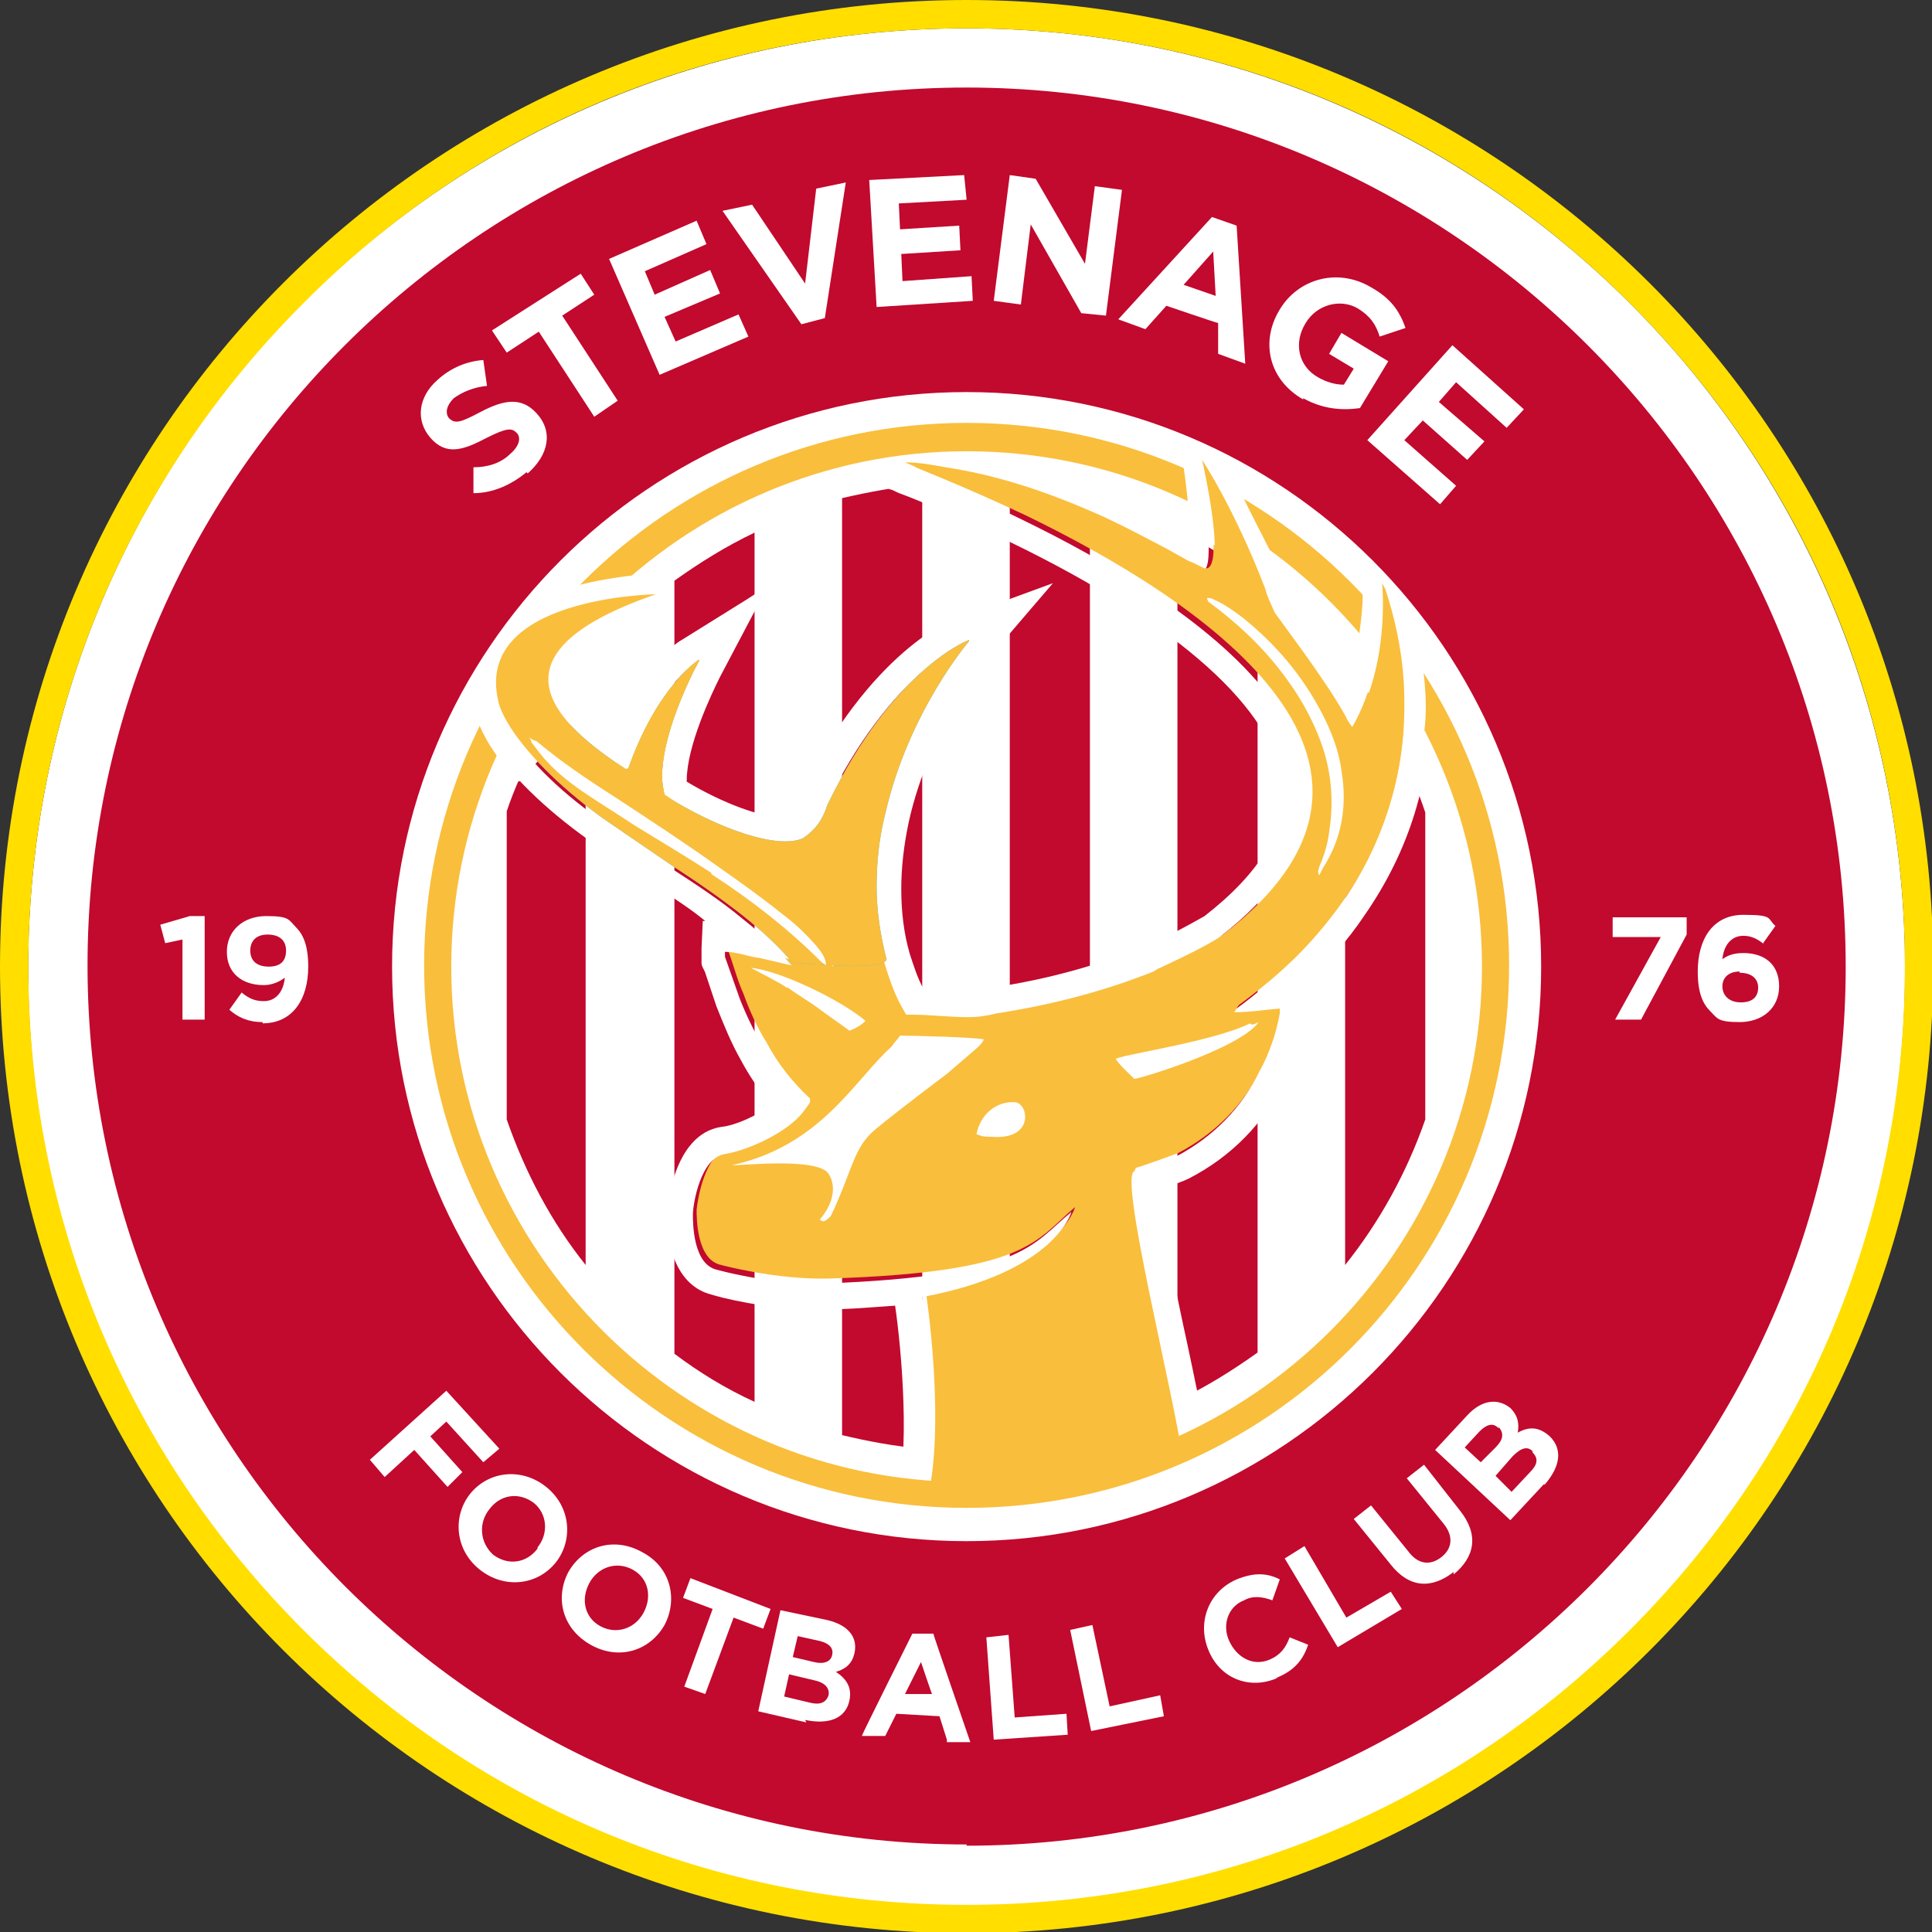
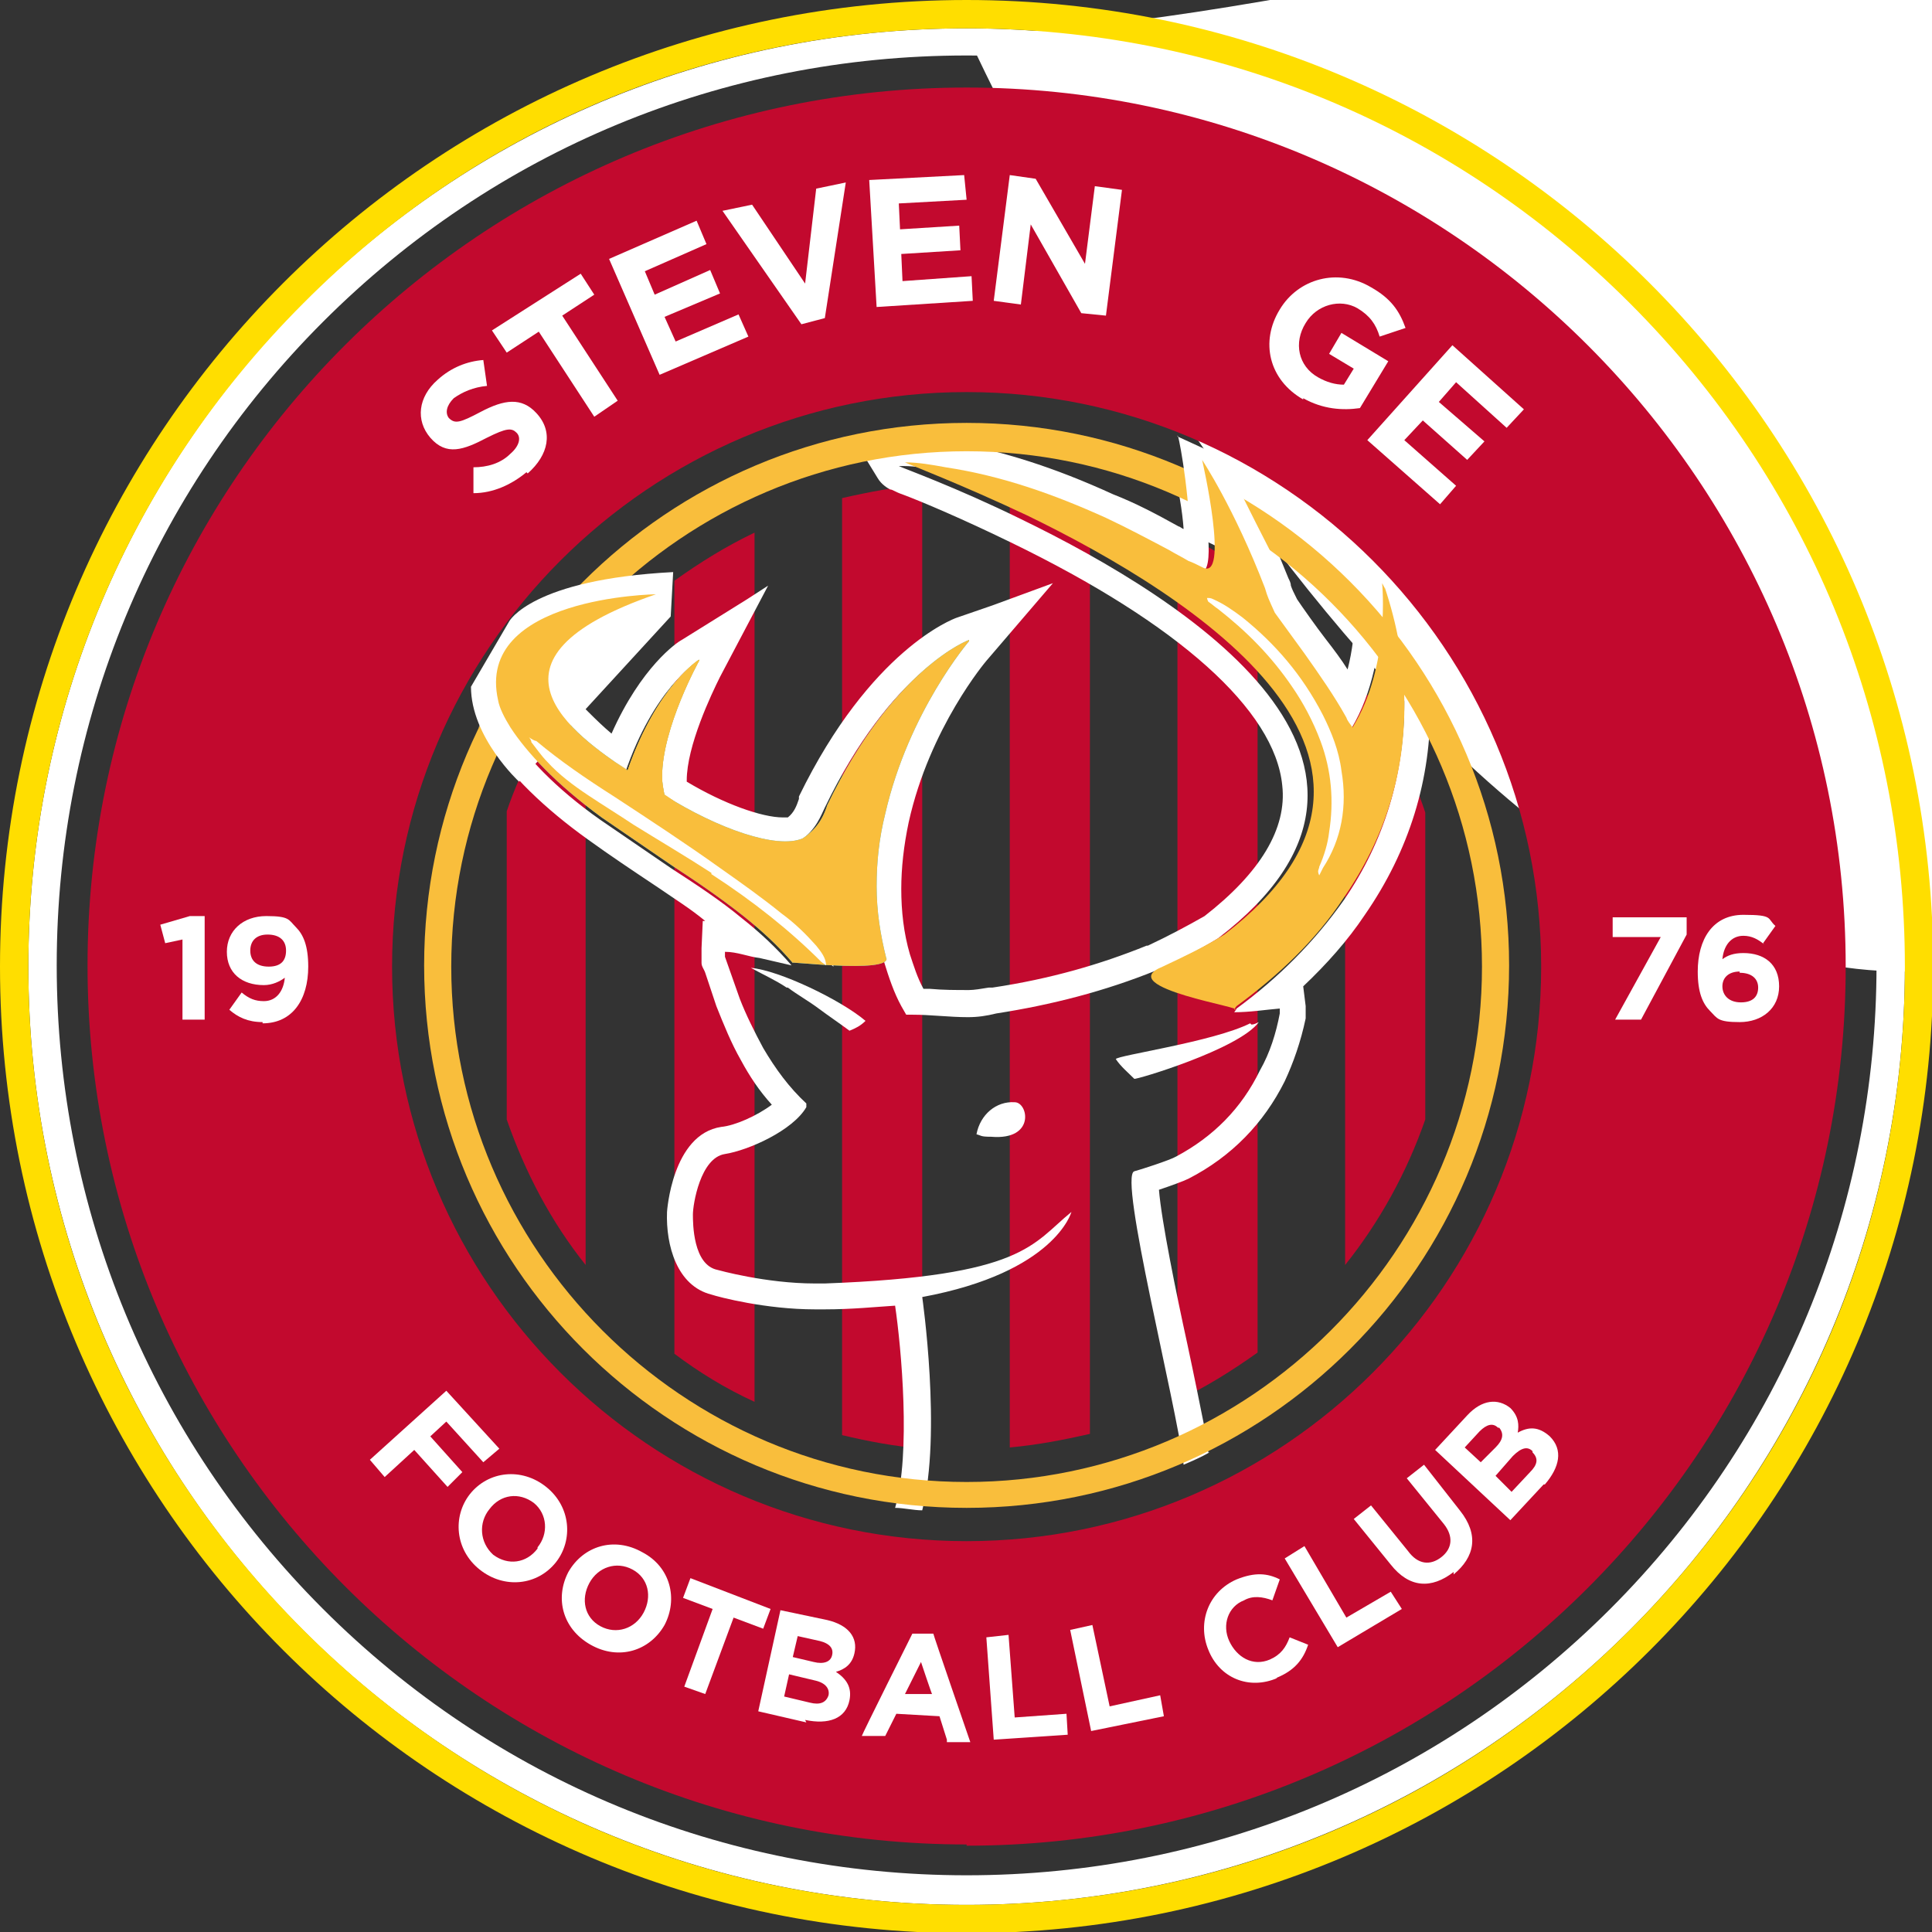
<svg xmlns="http://www.w3.org/2000/svg" version="1.1" viewBox="0 0 156.7 156.7">
  <rect x="0" y="0" width="156.7" height="156.7" fill="#333333" stroke="none" />
  <defs>
    <style>
      .st0 {
        fill: none;
      }

      .st1 {
        fill: #ffde00;
      }

      .st2 {
        fill: #1d1d1b;
      }

      .st3 {
        isolation: isolate;
      }

      .st4 {
        fill: #40c0f0;
      }

      .st5 {
        fill: #fff;
      }

      .st6 {
        fill: #f9be3c;
      }

      .st7 {
        fill: #c2092e;
      }

      .st8 {
        mix-blend-mode: multiply;
        opacity: 0;
      }

      .st9 {
        clip-path: url(#clippath);
      }
    </style>
    <clipPath id="clippath">
      <rect class="st0" x="34.5" y="14.8" width="89.6" height="26.7" />
    </clipPath>
  </defs>
  <g class="st3">
    <g id="Livello_1">
-       <path class="st5" d="M78.4,2.7C36.4,2.7,2.3,36.8,2.3,78.8s34.1,76.1,76.1,76.1,76.1-34.1,76.1-76.1S120.4,2.7,78.4,2.7" />
+       <path class="st5" d="M78.4,2.7s34.1,76.1,76.1,76.1,76.1-34.1,76.1-76.1S120.4,2.7,78.4,2.7" />
      <path class="st7" d="M109.2,55.8h1.3c2.2,3.1,3.9,6.5,5.1,10.1v24.9c-1.5,4.3-3.7,8.3-6.5,11.8v-46.9Z" />
      <path class="st7" d="M102,47v62.7c-2.1,1.5-4.2,2.8-6.5,3.9V43.1c2.4,1.1,4.5,2.4,6.5,3.9" />
      <path class="st7" d="M88.4,40.4v75.9c-2.2.5-4.3.9-6.5,1.1V39.3c2.3.2,4.4.6,6.5,1.1" />
      <path class="st7" d="M74.8,39.3v78.2c-2.3-.2-4.4-.6-6.5-1.1V40.4c2.2-.5,4.3-.9,6.5-1.1" />
      <path class="st7" d="M61.2,43.1v70.6c-2.4-1.1-4.5-2.4-6.5-3.9v-62.7c2.1-1.5,4.2-2.8,6.5-3.9" />
      <path class="st7" d="M43.3,60.6h4.2s0,42,0,42c-2.8-3.5-4.9-7.5-6.4-11.8v-25c.6-1.8,1.4-3.5,2.2-5.2" />
      <path class="st5" d="M78.4,4.5c19.7,0,38.3,7.7,52.2,21.6,13.9,13.9,21.6,32.5,21.6,52.2s-7.7,38.3-21.6,52.2c-13.9,13.9-32.5,21.6-52.2,21.6s-38.3-7.7-52.2-21.6c-13.9-13.9-21.6-32.5-21.6-52.2s7.7-38.3,21.6-52.2C40.1,12.2,58.6,4.5,78.4,4.5M78.4,2.3C36.3,2.3,2.3,36.3,2.3,78.4s34.1,76.1,76.1,76.1,76.1-34.1,76.1-76.1S120.4,2.3,78.4,2.3Z" />
      <path class="st7" d="M78.4,149.6c-39.3,0-71.3-32-71.3-71.3S39.1,7.1,78.4,7.1s71.3,32,71.3,71.3-32,71.3-71.3,71.3M78.4,31.8c-25.7,0-46.6,20.9-46.6,46.6s20.9,46.6,46.6,46.6,46.6-20.9,46.6-46.6-20.9-46.6-46.6-46.6Z" />
      <polygon class="st5" points="15.4 74.3 16.6 74.3 16.6 82.7 14.8 82.7 14.8 76.2 13.4 76.5 13 75 15.4 74.3" />
      <path class="st5" d="M21.3,82.9c-1.2,0-2-.4-2.7-1l1-1.4c.6.5,1.1.7,1.8.7,1,0,1.6-.8,1.7-1.9-.4.3-1,.6-1.7.6-1.8,0-3-1-3-2.7s1.3-2.9,3.2-2.9,1.8.3,2.4.9c.6.6,1,1.5,1,3.2,0,2.7-1.3,4.6-3.7,4.6M21.7,75.8c-.9,0-1.4.5-1.4,1.3s.5,1.3,1.5,1.3,1.4-.5,1.4-1.3-.5-1.3-1.5-1.3Z" />
      <polygon class="st5" points="130.8 74.4 136.8 74.4 136.8 75.8 133.1 82.7 131 82.7 134.7 76 130.8 76 130.8 74.4" />
      <path class="st5" d="M143.1,76.6c-.5-.4-1-.7-1.7-.7-1,0-1.6.8-1.7,1.9.4-.3.9-.5,1.7-.5,1.7,0,2.9.9,2.9,2.7s-1.4,2.9-3.2,2.9-1.8-.3-2.4-.9c-.6-.6-1-1.5-1-3.2,0-2.6,1.2-4.6,3.7-4.6s1.9.3,2.6.9l-1,1.4ZM141.1,78.8c-.9,0-1.4.5-1.4,1.2s.5,1.3,1.5,1.3,1.4-.5,1.4-1.2-.5-1.2-1.5-1.2Z" />
      <g class="st8">
        <g class="st9">
          <path class="st2" d="M43.3,38.9c-1.2,1-2.7,1.7-4.3,1.7v-2.1c1.1,0,2.2-.3,3-1.1.7-.6.9-1.3.5-1.7h0c-.4-.4-.8-.4-2.4.4-1.9,1-3.3,1.5-4.6,0h0c-1.2-1.4-1-3.3.6-4.7,1.1-1,2.4-1.5,3.7-1.6l.3,2.1c-1.1.1-2,.5-2.7,1-.6.6-.7,1.2-.4,1.6h0c.5.5.9.4,2.6-.5,1.9-1,3.3-1.2,4.5.1h0c1.4,1.5,1,3.4-.7,4.9" />
          <polygon class="st2" points="46.2 26.2 50.7 33.1 48.8 34.4 44.3 27.5 41.7 29.2 40.5 27.4 47.7 22.8 48.8 24.5 46.2 26.2" />
          <polygon class="st2" points="54.1 31 50 21.6 57.1 18.5 57.9 20.4 52.9 22.5 53.7 24.5 58.2 22.5 59 24.4 54.5 26.3 55.4 28.3 60.5 26.1 61.3 27.9 54.1 31" />
          <polygon class="st2" points="67.5 26.4 65.6 26.9 59.1 17.7 61.6 17.2 65.9 23.6 66.8 15.9 69.2 15.4 67.5 26.4" />
          <polygon class="st2" points="71.7 25.5 71.1 15.2 78.8 14.8 78.9 16.8 73.4 17.1 73.6 19.2 78.4 18.9 78.5 20.9 73.7 21.2 73.8 23.4 79.4 23 79.5 25 71.7 25.5" />
          <polygon class="st2" points="88.3 26 84.2 18.8 83.4 25.3 81.2 25 82.5 14.8 84.6 15.1 88.5 22 89.4 15.7 91.6 16 90.3 26.2 88.3 26" />
          <path class="st2" d="M99.4,29.2v-2.5c-.1,0-4.2-1.4-4.2-1.4l-1.7,1.9-2.2-.8,7.6-8.3,2,.7.7,11.2-2.2-.8ZM99,21l-2.4,2.7,2.6.9-.2-3.6Z" />
          <path class="st2" d="M106.3,33c-2.8-1.6-3.5-4.7-1.9-7.3h0c1.5-2.5,4.7-3.4,7.4-1.8,1.6.9,2.3,1.9,2.8,3.3l-2.1.7c-.3-1-.8-1.7-1.8-2.3-1.4-.8-3.3-.3-4.2,1.2h0c-1,1.6-.6,3.5,1,4.4.7.4,1.4.6,2.1.6l.8-1.3-2-1.2,1-1.7,3.8,2.3-2.3,3.8c-1.4.2-3,.1-4.6-.8" />
          <polygon class="st2" points="111.5 36.3 118.4 28.6 124.2 33.8 122.8 35.3 118.7 31.6 117.3 33.2 120.9 36.4 119.6 37.9 116 34.7 114.5 36.3 118.7 40 117.4 41.5 111.5 36.3" />
        </g>
      </g>
      <path class="st5" d="M42.7,38.3c-1.2,1-2.7,1.7-4.3,1.7v-2.1c1.1,0,2.2-.3,3-1.1.7-.6.9-1.3.5-1.7h0c-.4-.4-.8-.4-2.4.4-1.9,1-3.3,1.5-4.6,0h0c-1.2-1.4-1-3.3.6-4.7,1.1-1,2.4-1.5,3.7-1.6l.3,2.1c-1.1.1-2,.5-2.7,1-.6.6-.7,1.2-.4,1.6h0c.5.5.9.4,2.6-.5,1.9-1,3.3-1.2,4.5.1h0c1.4,1.5,1,3.4-.7,4.9" />
      <polygon class="st5" points="45.6 25.6 50.1 32.5 48.2 33.8 43.7 26.9 41.1 28.6 39.9 26.8 47.1 22.2 48.2 23.9 45.6 25.6" />
      <polygon class="st5" points="53.5 30.4 49.4 21 56.5 17.9 57.3 19.8 52.3 22 53.1 23.9 57.6 21.9 58.4 23.8 53.9 25.7 54.8 27.7 59.9 25.5 60.7 27.3 53.5 30.4" />
      <polygon class="st5" points="66.9 25.8 65 26.3 58.6 17.1 61 16.6 65.3 23 66.2 15.3 68.6 14.8 66.9 25.8" />
      <polygon class="st5" points="71.1 24.9 70.5 14.6 78.2 14.2 78.4 16.2 72.9 16.5 73 18.6 77.8 18.3 77.9 20.3 73.1 20.6 73.2 22.8 78.8 22.4 78.9 24.4 71.1 24.9" />
      <polygon class="st5" points="87.7 25.4 83.6 18.2 82.8 24.7 80.6 24.4 81.9 14.2 84 14.5 88 21.4 88.8 15.1 91 15.4 89.7 25.6 87.7 25.4" />
-       <path class="st5" d="M98.8,28.7v-2.5c-.1,0-4.2-1.4-4.2-1.4l-1.7,1.9-2.2-.8,7.6-8.3,2,.7.7,11.2-2.2-.8ZM98.4,20.4l-2.4,2.7,2.6.9-.2-3.6Z" />
      <path class="st5" d="M105.7,32.4c-2.8-1.6-3.5-4.7-1.9-7.3h0c1.5-2.5,4.7-3.4,7.4-1.8,1.6.9,2.3,1.9,2.8,3.3l-2.1.7c-.3-1-.8-1.7-1.8-2.3-1.4-.8-3.3-.3-4.2,1.2h0c-1,1.6-.6,3.5,1,4.4.7.4,1.4.6,2.1.6l.8-1.3-2-1.2,1-1.7,3.8,2.3-2.3,3.8c-1.4.2-3,.1-4.6-.8" />
      <polygon class="st5" points="110.9 35.7 117.8 28 123.6 33.2 122.2 34.7 118.1 31 116.7 32.6 120.4 35.8 119 37.3 115.4 34.1 113.9 35.7 118.1 39.4 116.8 40.9 110.9 35.7" />
      <polygon class="st5" points="36.2 115.3 34.9 116.5 37.5 119.4 36.3 120.6 33.6 117.6 31.2 119.8 30 118.4 36.2 112.8 40.5 117.5 39.2 118.6 36.2 115.3" />
      <path class="st5" d="M38.9,127.3c-2-1.6-2.2-4.3-.8-6.1h0c1.5-1.9,4.2-2.2,6.2-.6,2,1.6,2.2,4.3.8,6.1h0c-1.5,1.9-4.2,2.2-6.2.6M43.6,125.5c.9-1.1.8-2.7-.3-3.6-1.2-.9-2.7-.7-3.6.5h0c-.9,1.1-.8,2.7.3,3.7,1.2.9,2.7.7,3.6-.5h0Z" />
      <path class="st5" d="M47.9,133.4c-2.3-1.3-2.9-3.8-1.8-5.9h0c1.2-2.1,3.7-2.9,6-1.6,2.3,1.2,2.9,3.8,1.8,5.9h0c-1.2,2.1-3.7,2.9-6,1.6M52.2,130.8c.7-1.3.4-2.8-.9-3.5-1.3-.7-2.8-.2-3.5,1.1h0c-.7,1.3-.4,2.8.9,3.5,1.3.7,2.8.2,3.5-1.1h0Z" />
      <polygon class="st5" points="59.5 131.2 57.2 137.4 55.5 136.8 57.8 130.5 55.4 129.6 56 128 62.5 130.5 61.9 132.1 59.5 131.2" />
      <path class="st5" d="M65.4,139.7l-3.9-.9,1.8-8.2,3.8.8c1.7.4,2.5,1.4,2.2,2.7h0c-.2.9-.8,1.3-1.5,1.5.9.6,1.3,1.3,1.1,2.3h0c-.3,1.5-1.7,2-3.6,1.6M67.2,137.5c.1-.5-.2-1-1.1-1.2l-2.1-.5-.4,1.8,2.1.5c.8.2,1.3,0,1.5-.6h0ZM67.5,134.2c.1-.5-.2-.9-1-1.1l-1.8-.4-.4,1.7,1.7.4c.8.2,1.4,0,1.5-.6h0Z" />
      <path class="st5" d="M76.8,141.1l-.6-1.9-3.5-.2-.9,1.8h-1.9c0-.1,4.1-8.3,4.1-8.3h1.7c0,.1,3,8.8,3,8.8h-1.9ZM74.7,134.8l-1.3,2.6h2.2c0,.1-.9-2.6-.9-2.6Z" />
      <polygon class="st5" points="80.6 141.1 80 132.8 81.8 132.6 82.3 139.3 86.5 139 86.6 140.7 80.6 141.1" />
      <polygon class="st5" points="88.5 140.4 86.8 132.2 88.6 131.8 90 138.4 94.1 137.5 94.4 139.2 88.5 140.4" />
      <path class="st5" d="M103.6,136.1c-2.3,1-4.7,0-5.6-2.3h0c-.9-2.2,0-4.7,2.3-5.7,1.5-.6,2.5-.5,3.5,0l-.6,1.7c-.8-.3-1.6-.4-2.3,0-1.3.5-1.8,2-1.2,3.3h0c.6,1.3,1.9,2.1,3.3,1.5.9-.4,1.3-1,1.6-1.8l1.5.6c-.4,1.2-1.1,2.1-2.6,2.7" />
      <polygon class="st5" points="108.5 133.6 104.2 126.4 105.8 125.4 109.2 131.2 112.8 129.1 113.7 130.5 108.5 133.6" />
      <path class="st5" d="M117.9,127.5c-1.8,1.4-3.6,1.3-5.1-.6l-3-3.7,1.4-1.1,3,3.7c.8,1.1,1.8,1.2,2.7.5.9-.7,1-1.7.2-2.7l-3-3.7,1.4-1.1,2.9,3.7c1.6,2,1.2,3.8-.5,5.2" />
      <path class="st5" d="M125.2,120.4l-2.7,2.9-6.1-5.7,2.6-2.8c1.2-1.3,2.5-1.4,3.5-.6h0c.7.7.7,1.4.6,2,.9-.5,1.7-.5,2.6.3h0c1.1,1.1.8,2.5-.4,3.9M121.5,115.8c-.4-.4-.9-.3-1.5.3l-1.2,1.3,1.3,1.2,1.2-1.2c.6-.6.7-1.1.3-1.6h0ZM124.3,117.7c-.4-.4-.9-.3-1.6.4l-1.4,1.6,1.3,1.3,1.5-1.6c.6-.6.7-1.1.2-1.6h0Z" />
-       <path class="st6" d="M112,50c-.1,2.4-.6,6-2.4,9-.2-.3-.4-.5-.5-.8-1-1.8-2.2-3.5-3.4-5.2-.8-1.1-2.4-3.3-2.4-3.3-.5-1.1-.6-1.3-.8-2-1.5-3.9-3-6.8-4-8.6-.3-.1-.6-.3-.8-.4.5,2.7,1.5,8.3-.3,7.3-.4-.2-.8-.4-1.1-.5-.5-.3-1.1-.6-1.6-.9-1.7-.9-3.4-1.8-5.1-2.6-4.2-1.9-8.4-3.4-13-4.1-1.1-.2-2.2-.4-3.3-.4,0,0,0,0,0,0,.4.2,4.6,1.8,9.9,4.3,13.6,6.6,34.4,19.9,16,34-1.6,1-3.3,1.8-5,2.6,0,0,0,0,0,0-4.2,1.7-8.6,2.8-13,3.5-.8.1-1.5.3-2.3.3-1.5,0-3,0-4.5-.2-.2,0-.4,0-.5,0-.2-.2-.3-.5-.4-.7-.6-1.2-1.1-2.4-1.4-3.6-.5-2-.8-3.9-.8-5.9,0-2,.2-3.9.7-5.9,1.9-8.3,6.8-14,6.8-14,0,0,0,0,0,0,0,0,0-.1,0-.1h0s-6.1,2.2-11.5,13.4c-.2.6-.6,1.8-2,2.7-2.1.9-6.9-.8-11.2-3.5,0,0,0,0,0,0-.1-.5-.2-1-.2-1.5,0-4,3-9.4,3-9.4,0,0,0,0,0,0,0,0,0,0,0,0,0,0,0,0,0,0,0,0,0-.1,0-.1,0,0-3.4,2.1-5.8,9-2.9-.9-7.3-6.7-9.5-8.2-.4.6-.8,1.2-1.1,1.8,0,.2,0,.4.1.6,0,0,0,0,0,0h0c.1.6.5,1.4,1,2.2,1.3,2,3.7,4.6,7.4,7.3,1.9,1.3,3.8,2.6,5.7,3.9,2,1.3,3.9,2.6,5.8,4.1,1.5,1.2,2.8,2.4,4,3.8-.9-.2-1.7-.4-2.6-.6-.9-.2-1.8-.5-2.8-.5,0,.1,0,.3,0,.4.4,1.1.7,2.3,1.2,3.4.5,1.4,1.1,2.7,1.9,4,.9,1.7,2.1,3.2,3.5,4.5,0,.1,0,.2,0,.3-1.1,1.9-4.7,3.5-6.6,3.8-1.9.3-2.5,4-2.6,4.9,0,.7,0,4.1,2,4.5,0,0,4.4,1.2,8.7,1.1,16.2-.5,16.8-3.1,20-5.8,0,0-1.3,4.9-12.1,6.9,0,0,1.7,11.1,0,17.3,1.2,0,2.3.1,3.5.1,6.3,0,12.2-1.3,17.6-3.7-.6-5-5.3-23.4-4-23.8.4-.1,2.9-1,3.4-1.2,3-1.6,5.3-3.9,6.8-7,.7-1.5,1.2-3,1.6-4.6,0,0,0-.2,0-.4-1.2,0-2.4.2-3.7.3,0,0,0,0,0,0h0c0,0,.1-.2.2-.3,3.4-2.5,6.4-5.3,8.7-8.8,3.3-4.8,5-10.1,4.9-16,0-1.9-.2-3.7-.6-5.5-.4-.5-.8-1-1.2-1.5" />
      <path class="st5" d="M109.9,47.6c0,.6.2,3.6-.6,6.7-.5-.8-1.1-1.6-1.8-2.5-.7-.9-1.9-2.6-2.3-3.2-.3-.6-.4-.8-.5-1.1,0-.2-.1-.4-.2-.6-.9-2.2-1.7-4.2-2.5-5.7-1.1-.7-2.3-1.4-3.5-2,1,1.7,2.5,4.7,4,8.6.3.6.3.8.8,2,0,0,1.6,2.2,2.4,3.3,1.2,1.7,2.4,3.4,3.4,5.2.2.3.4.5.5.8,1.8-3,2.3-6.6,2.4-9-.7-.8-1.4-1.6-2.2-2.4M98,117.8c0-.4-.1-.9-.2-1.5-.4-2-.9-4.5-1.5-7.3-.9-4.1-2.1-10-2.3-12.5.9-.3,2-.7,2.4-.9,3.5-1.8,6.1-4.5,7.8-7.9.7-1.5,1.3-3.2,1.7-5.1,0-.5,0-.8,0-1h0s-.2-1.6-.2-1.6c1.9-1.8,3.6-3.7,5-5.8,3.6-5.2,5.4-11,5.3-17.2,0-.5,0-1,0-1.5-.8-1.4-1.7-2.7-2.7-4,.4,1.8.6,3.6.6,5.5,0,5.8-1.6,11.2-4.9,16-2.4,3.4-5.3,6.3-8.7,8.8,0,0-.1.2-.2.3h0s0,0,0,0c1.3,0,2.5-.2,3.7-.3,0,.2,0,.3,0,.4-.3,1.6-.8,3.2-1.6,4.6-1.5,3.1-3.8,5.4-6.8,7-.5.3-3,1.1-3.4,1.2-1.3.4,3.4,18.8,4,23.8.7-.3,1.4-.6,2.1-1ZM38.9,58.8c.2.4.5.9.8,1.4,1.6,2.6,4.5,5.4,8,7.9,1.8,1.3,3.6,2.5,5.4,3.7l.3.2c1.3.9,2.6,1.7,3.8,2.7h-.2s-.1,2.2-.1,2.2h0c0,.2,0,.6,0,1.2,0,.3.2.5.3.8.3.9.6,1.8.9,2.7.6,1.5,1.2,3,2,4.4.7,1.3,1.5,2.5,2.5,3.6-1.2.9-3,1.7-4.1,1.8-4,.6-4.4,6.9-4.4,6.9-.1,2.7.8,6,3.6,6.7.6.2,4.4,1.2,8.4,1.2s.6,0,.8,0c2.2,0,4.1-.2,5.7-.3.5,3.4,1.3,12,0,16.4.7,0,1.5.2,2.2.2,1.6-6.2,0-17.3,0-17.3,10.8-2,12.1-6.9,12.1-6.9-3.2,2.6-3.8,5.2-20,5.8-.3,0-.5,0-.8,0-4,0-7.9-1.1-7.9-1.1-2-.4-2-3.8-2-4.5,0-.8.6-4.6,2.6-4.9,1.9-.3,5.5-1.9,6.6-3.8,0,0,0-.1,0-.3-1.4-1.3-2.5-2.8-3.5-4.5-.7-1.3-1.4-2.7-1.9-4-.4-1.1-.8-2.3-1.2-3.4,0,0,0-.2,0-.4,1,0,1.9.4,2.8.5.9.2,1.7.4,2.6.6-1.2-1.4-2.6-2.7-4-3.8-1.8-1.5-3.8-2.8-5.8-4.1-1.9-1.3-3.8-2.6-5.7-3.9-3.7-2.6-6.1-5.2-7.4-7.3-.5-.9-.9-1.6-1-2.2h0s0,0,0,0c0-.2,0-.4-.1-.6-.5.9-1,1.8-1.4,2.7ZM95.1,37.6v.2c.5,1.8.8,3.7.9,5.1-.1,0-.3-.2-.4-.2-1.8-1-3.5-1.9-5.3-2.6-4.8-2.2-9.2-3.6-13.5-4.3-.2,0-.3,0-.5,0-.8-.1-1.8-.3-2.8-.3s-.3,0-.5,0l-3.7.2,1.9,3.1c.3.5.8.8,1,.9.2,0,.4.2,1,.4,1.6.6,4.9,2,8.8,3.9,13.6,6.6,21.4,13.6,22,19.7.4,3.5-1.8,7.1-6.3,10.6-1.4.8-2.9,1.6-4.6,2.4,0,0,0,0-.1,0-3.7,1.5-7.8,2.7-12.5,3.4h-.3c-.6.1-1.2.2-1.6.2-1.1,0-2.1,0-3.2-.1-.2,0-.3,0-.5,0-.5-.9-.8-1.9-1.1-2.8-.5-1.7-.7-3.5-.7-5.3,0-1.7.2-3.5.6-5.4,1.7-7.7,6.3-13.1,6.3-13.1l5.4-6.3-4.9,1.8h0c0,0-2.9,1-2.9,1-.3.1-7,2.6-12.8,14.5h0c0,0,0,.2,0,.2h0c-.2.6-.4,1.1-.9,1.5,0,0-.2,0-.4,0-1.7,0-4.8-1.1-7.8-2.9,0,0,0,0,0-.1,0-2.8,2-7,2.7-8.4l3.9-7.4-1.7,1.1-5.3,3.3c-.4.2-3.3,2.2-5.7,7.6-1.2-1-2.6-2.5-3.7-3.6-1.5-1.5-2.5-2.6-3.5-3.2-.4.6-.8,1.2-1.2,1.8,2.2,1.5,6.6,7.3,9.5,8.2,2.3-6.8,5.8-9,5.8-9,0,0,0,0,0,.1,0,0,0,0,0,0,0,0,0,0,0,0,0,0,0,0,0,0,0,0-2.9,5.4-3,9.4,0,.5,0,1,.2,1.5,0,0,0,0,0,0,3.5,2.2,7.4,3.7,9.8,3.7s1,0,1.4-.2c1.3-.9,1.7-2.1,2-2.7,5.4-11.2,11.5-13.4,11.5-13.4h0s0,0,0,.1c0,0,0,0,0,0,0,0-4.9,5.7-6.8,14-.4,2-.7,3.9-.7,5.9,0,2,.3,3.9.8,5.9.4,1.3.8,2.5,1.4,3.6.1.2.3.5.4.7.2,0,.4,0,.5,0,1.5,0,3,.2,4.5.2h0c.8,0,1.5-.1,2.3-.3,4.5-.7,8.8-1.8,13-3.5,0,0,0,0,0,0,1.7-.8,3.4-1.6,5-2.6,18.4-14.1-2.4-27.4-16-34-5.3-2.6-9.5-4.1-9.9-4.3,0,0,0,0,0,0,.1,0,.3,0,.4,0,1,0,2,.2,2.9.4,4.5.7,8.8,2.2,13,4.1,1.7.8,3.4,1.6,5.1,2.6.5.3,1.1.6,1.6.9.3.2.7.3,1.1.5.1,0,.3.1.4.1,1.2,0,.4-4.9,0-7.4-.8-.4-1.6-.8-2.5-1.1Z" />
      <path class="st5" d="M63.8,80.1c-.9-.6-1.8-1-2.9-1.6,2.3.2,7.3,2.6,9.3,4.3-.4.4-.8.6-1.3.8-.8-.6-1.7-1.2-2.5-1.8-.8-.6-1.7-1.1-2.5-1.7" />
-       <path class="st5" d="M76.8,87.1s-4,3-5.8,4.5c-1.8,1.5-1.8,3.2-3.6,7-.6.7-.8.4-.9.3,1.2-1.4,1.3-2.8.7-3.7-.9-1.4-7.6-.6-7.8-.7,7.2-1.6,9.9-6.9,12.9-9.6.2-.3.5-.6.7-.9.8,0,5.7.1,6.8.3-.2.5-.7.8-3,2.8" />
      <path class="st5" d="M101.5,83.1c.2,0,.4-.1.6-.2,0,0,0,0,0,0-1.6,2.2-10,4.7-10.1,4.6-.5-.5-1.1-1-1.5-1.6.1-.3,7.9-1.4,10.9-2.9" />
      <path class="st5" d="M80.4,92.2c-.9,0-.8-.1-1.2-.2.3-1.6,1.6-2.7,3.1-2.6,1.1,0,1.7,3.1-1.9,2.8" />
      <path class="st5" d="M58.3,70.9c-2-1.3-4.2-2.6-6.3-3.9-1.2-.8-2.5-1.6-3.7-2.4-1.2-.8-2.4-1.7-3.3-2.7-.5-.5-.9-1.1-1.3-1.6,0,0,0-.2-.2-.4.3.2.5.3.6.3,1.9,1.6,4.1,3.1,6.3,4.5,2.9,1.9,5.8,3.8,8.6,5.8,1.7,1.2,3.4,2.4,5,3.7,1.1.8,2,1.7,2.8,2.6.4.5.8,1,.8,1.6-.1-.1-.3-.2-.4-.3-2.5-2.5-5.5-4.9-8.9-7.1" />
      <path class="st6" d="M78.4,36.6c23.1,0,41.8,18.8,41.8,41.8s-18.8,41.8-41.8,41.8-41.8-18.8-41.8-41.8,18.8-41.8,41.8-41.8M78.4,34.3c-24.3,0-44,19.7-44,44s19.7,44,44,44,44-19.7,44-44-19.7-44-44-44Z" />
      <path class="st4" d="M71.9,77.8c-.5-2-.8-3.9-.8-5.9,0-2,.2-3.9.7-5.9,1.9-8.3,6.8-14,6.8-14,0,0,0,0,0,0,0,0,0-.1,0-.1,0,0,0,0,0,0,0,0,0,0,0,0,0,0-6.1,2.2-11.5,13.4-.2.6-.6,1.8-2,2.7-2.1.9-6.9-.8-11.2-3.5,0,0,0,0,0,0-.1-.5-.2-1-.2-1.5,0-4,3-9.4,3-9.4,0,0,0,0,0,0,0,0,0,0,0,0,0,0,0,0,0,0,0,0,0-.1,0-.1,0,0-3.4,2.1-5.8,9-4.3-2.9-13.1-9,2.3-14.3,0,0-14.7.2-12.8,8.6,0,0,0,0,0,0h0c.1.6.5,1.4,1,2.2,1.3,2,3.7,4.6,7.4,7.3,1.9,1.3,3.8,2.6,5.7,3.9,2,1.3,3.9,2.6,5.8,4.1,1.5,1.2,2.8,2.4,4,3.8-.9-.2,7.9.9,7.6-.4" />
      <path class="st6" d="M53.9,64.5s0,0,0,0c-.1-.5-.2-1-.2-1.5,0-4,3-9.4,3-9.4,0,0,0,0,0,0,0,0,0,0,0,0,0,0,0,0,0,0,0,0,0-.1,0-.1,0,0-3.4,2.1-5.8,9-4.3-2.9,7.3,4.7,2.9,2" />
      <path class="st5" d="M42.1,63.4s-3.9-3.6-3.9-7.7l3.1-5.3s1.8-3.4,13.3-4l-.2,3.6-12.3,13.4Z" />
      <path class="st6" d="M71.9,77.8c-.5-2-.8-3.9-.8-5.9,0-2,.2-3.9.7-5.9,1.9-8.3,6.8-14,6.8-14,0,0,0,0,0,0,0,0,0-.1,0-.1,0,0,0,0,0,0,0,0,0,0,0,0,0,0-6.1,2.2-11.5,13.4-.2.6-.6,1.8-2,2.7-2.1.9-6.9-.8-11.2-3.5,0,0,0,0,0,0-.1-.5-.2-1-.2-1.5,0-4,3-9.4,3-9.4,0,0,0,0,0,0,0,0,0,0,0,0,0,0,0,0,0,0,0,0,0-.1,0-.1,0,0-3.4,2.1-5.8,9-4.3-2.9-13.1-9,2.3-14.3,0,0-14.7.2-12.8,8.6,0,0,0,0,0,0h0c.1.6.5,1.4,1,2.2,1.3,2,3.7,4.6,7.4,7.3,1.9,1.3,3.8,2.6,5.7,3.9,2,1.3,3.9,2.6,5.8,4.1,1.5,1.2,2.8,2.4,4,3.8-.9-.2,7.9.9,7.6-.4" />
      <path class="st5" d="M57.7,70.8c-2-1.3-4.2-2.6-6.3-3.9-1.2-.8-2.5-1.6-3.7-2.4-1.2-.8-2.4-1.7-3.3-2.7-.5-.5-.9-1.1-1.3-1.6,0,0,0-.2-.2-.4.3.2.5.3.6.3,1.9,1.6,4.1,3.1,6.3,4.5,2.9,1.9,5.8,3.8,8.6,5.8,1.7,1.2,3.4,2.4,5,3.7,1.1.8,2,1.7,2.8,2.6.4.5.8,1,.8,1.6-.1-.1-.3-.2-.4-.3-2.5-2.5-5.5-4.9-8.9-7.1" />
      <path class="st5" d="M96.5,43.3c-.1-3.9-1-8.6-1-7.9l3.7,1.7c2.7,5.4,2.7,5.4,5,9.9l-7.8-3.8Z" />
-       <path class="st5" d="M110.2,45.8c1,2.4-.6,9-.6,9l5.7,5.6c1.1-4-.8-11.1-.8-11.1l-3-3.5h-1.3Z" />
      <path class="st6" d="M112.3,47.8c0-.2-.1-.3-.2-.5,0,0,0,0,0,0,0,0,0,0,0,0,0,0,.7,6.7-2.4,11.7-.2-.3-.4-.5-.5-.8-1-1.8-2.2-3.5-3.4-5.2-.8-1.1-2.4-3.3-2.4-3.3-.5-1.1-.6-1.3-.8-2-2.5-6.5-5.1-10.4-5.1-10.4,0,0,0,0,0,0,0,0,0,0,0,0,0,0,2.3,10,0,8.7-.4-.2-.8-.4-1.1-.5-.5-.3-1.1-.6-1.6-.9-1.7-.9-3.4-1.8-5.1-2.6-4.2-1.9-8.4-3.4-13-4.1-1.1-.2-2.2-.4-3.3-.4,0,0,0,0,0,0,.4.2,4.6,1.8,9.9,4.3,13.6,6.6,34.4,19.9,16,34-1.6,1-3.3,1.8-5,2.6,0,0,0,0,0,0-4.2,1.7,7.2,3.4,5.8,3.5,0,0,0,0,0,0h0c0,0,.1-.2.2-.3,3.4-2.5,6.4-5.3,8.7-8.8,3.3-4.8,5-10.1,4.9-16,0-3.1-.6-6.2-1.6-9.2" />
      <path class="st5" d="M107.3,70.4c-.1.2-.2.4-.3.6-.2-.4,0-.5,0-.7.4-.9.7-1.9.8-2.8.4-2.5.2-5-.7-7.4-.6-1.6-1.4-3.1-2.3-4.4-1.7-2.5-3.7-4.5-6-6.3-.3-.2-.5-.4-.8-.6,0,0-.1-.2-.1-.3.2,0,.3,0,.5.1.9.4,1.6.9,2.4,1.5,2.6,2.1,4.8,4.6,6.5,7.9.7,1.4,1.3,2.9,1.5,4.5.5,2.9,0,5.6-1.5,7.9" />
      <path class="st1" d="M78.4,2.3c20.3,0,39.4,7.9,53.8,22.3,14.4,14.4,22.3,33.5,22.3,53.8s-7.9,39.4-22.3,53.8c-14.4,14.4-33.5,22.3-53.8,22.3s-39.4-7.9-53.8-22.3C10.2,117.8,2.3,98.7,2.3,78.4s7.9-39.4,22.3-53.8C38.9,10.2,58,2.3,78.4,2.3M78.4,0C35.1,0,0,35.1,0,78.4s35.1,78.4,78.4,78.4,78.4-35.1,78.4-78.4S121.6,0,78.4,0Z" />
    </g>
  </g>
</svg>